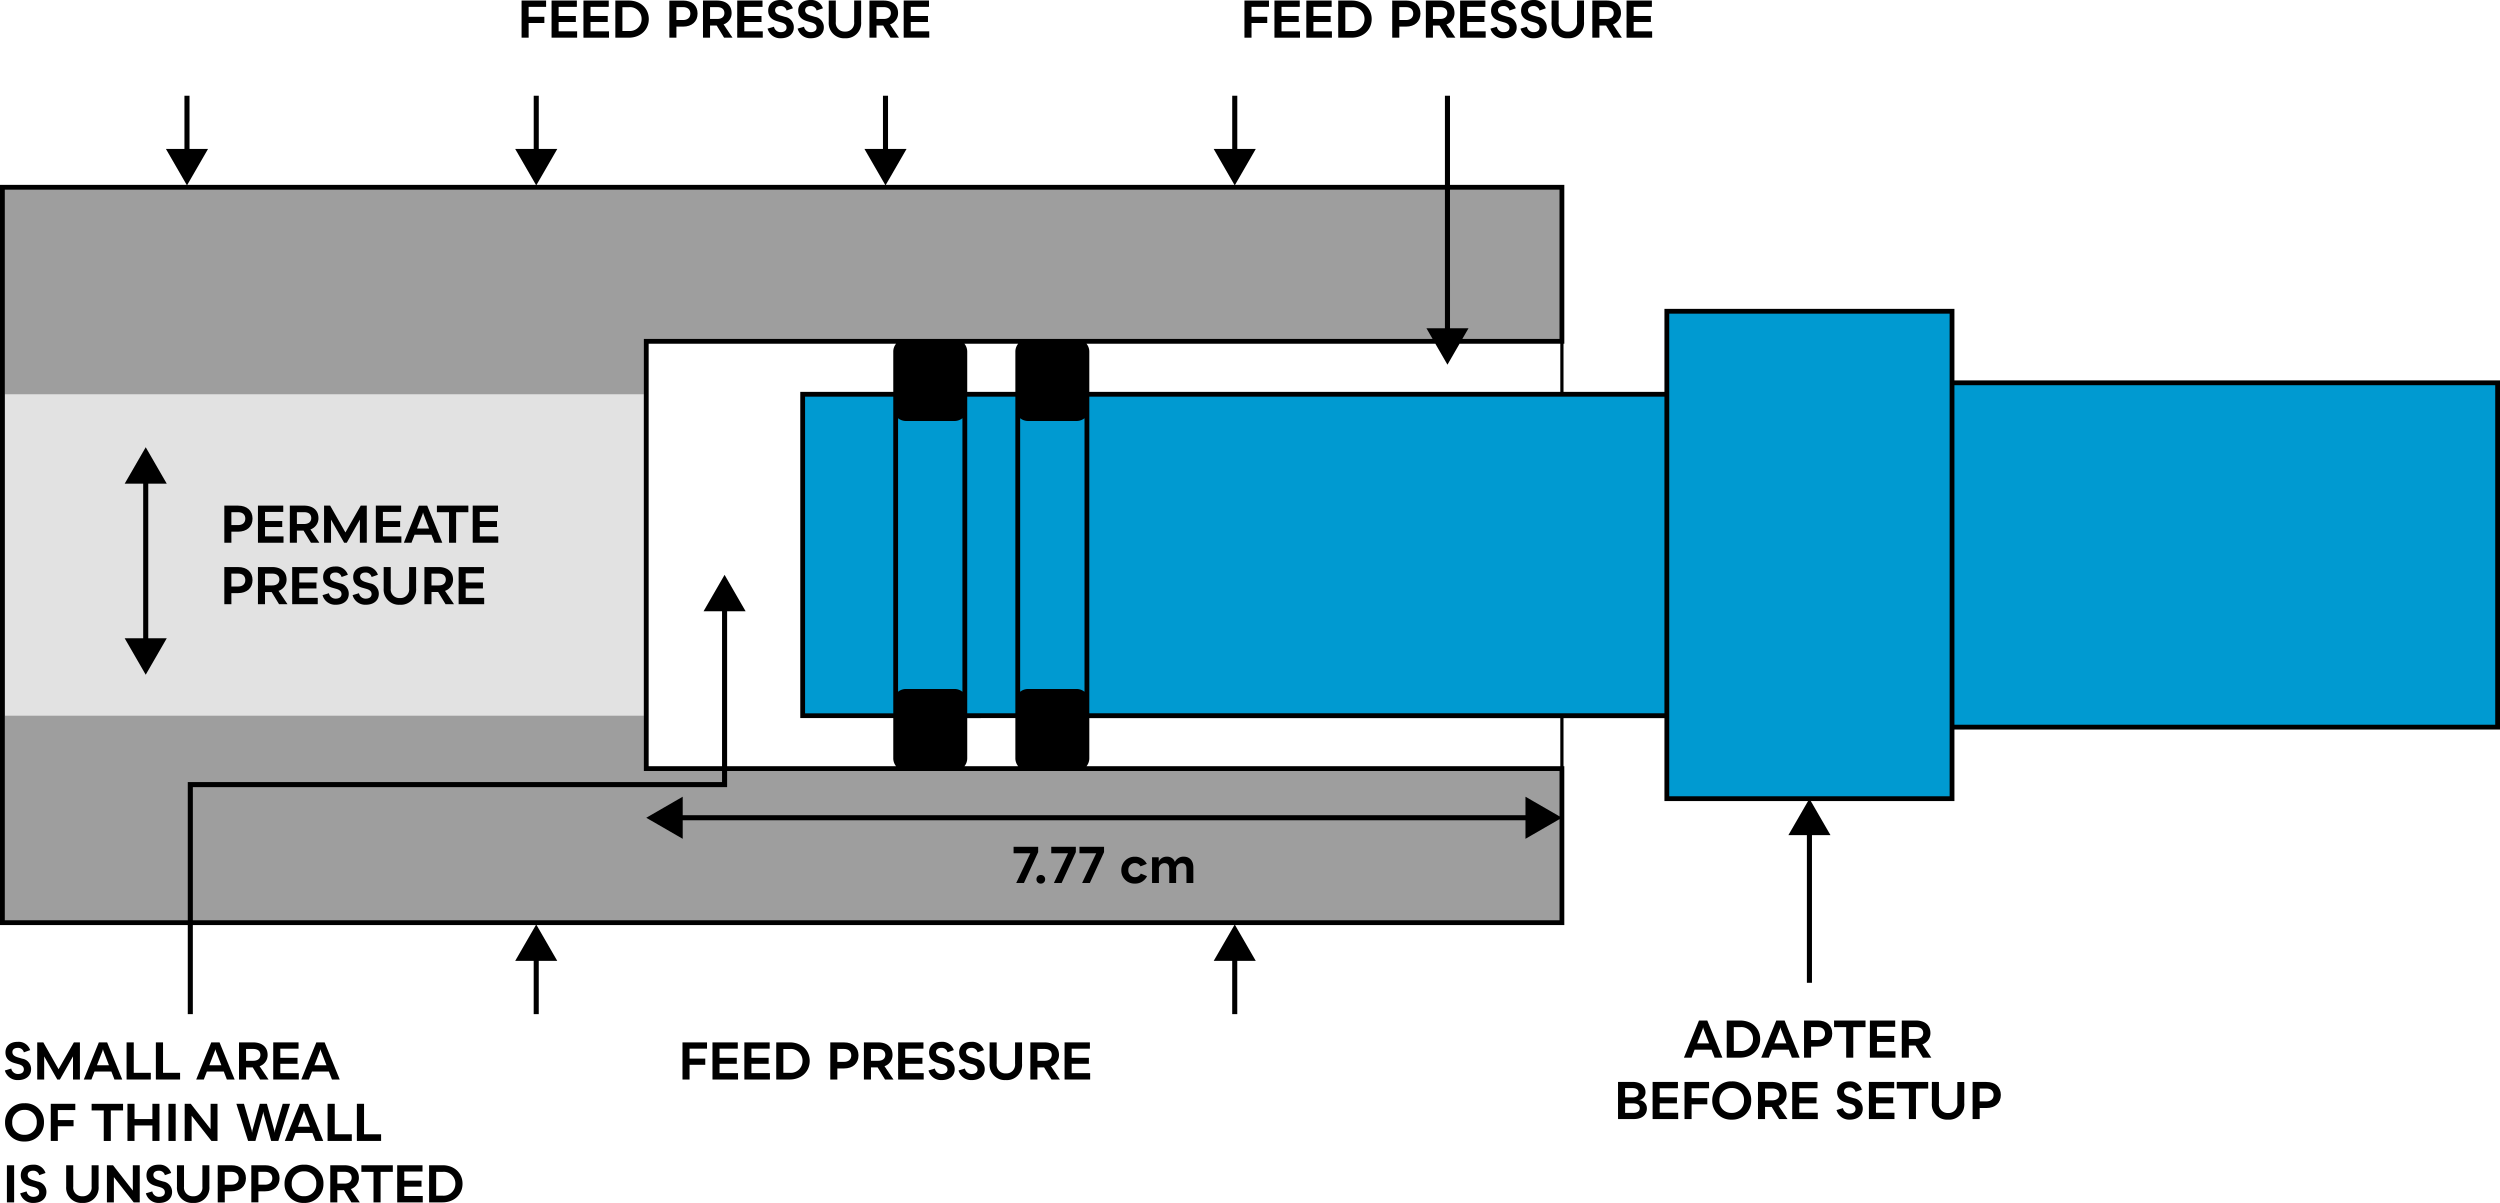
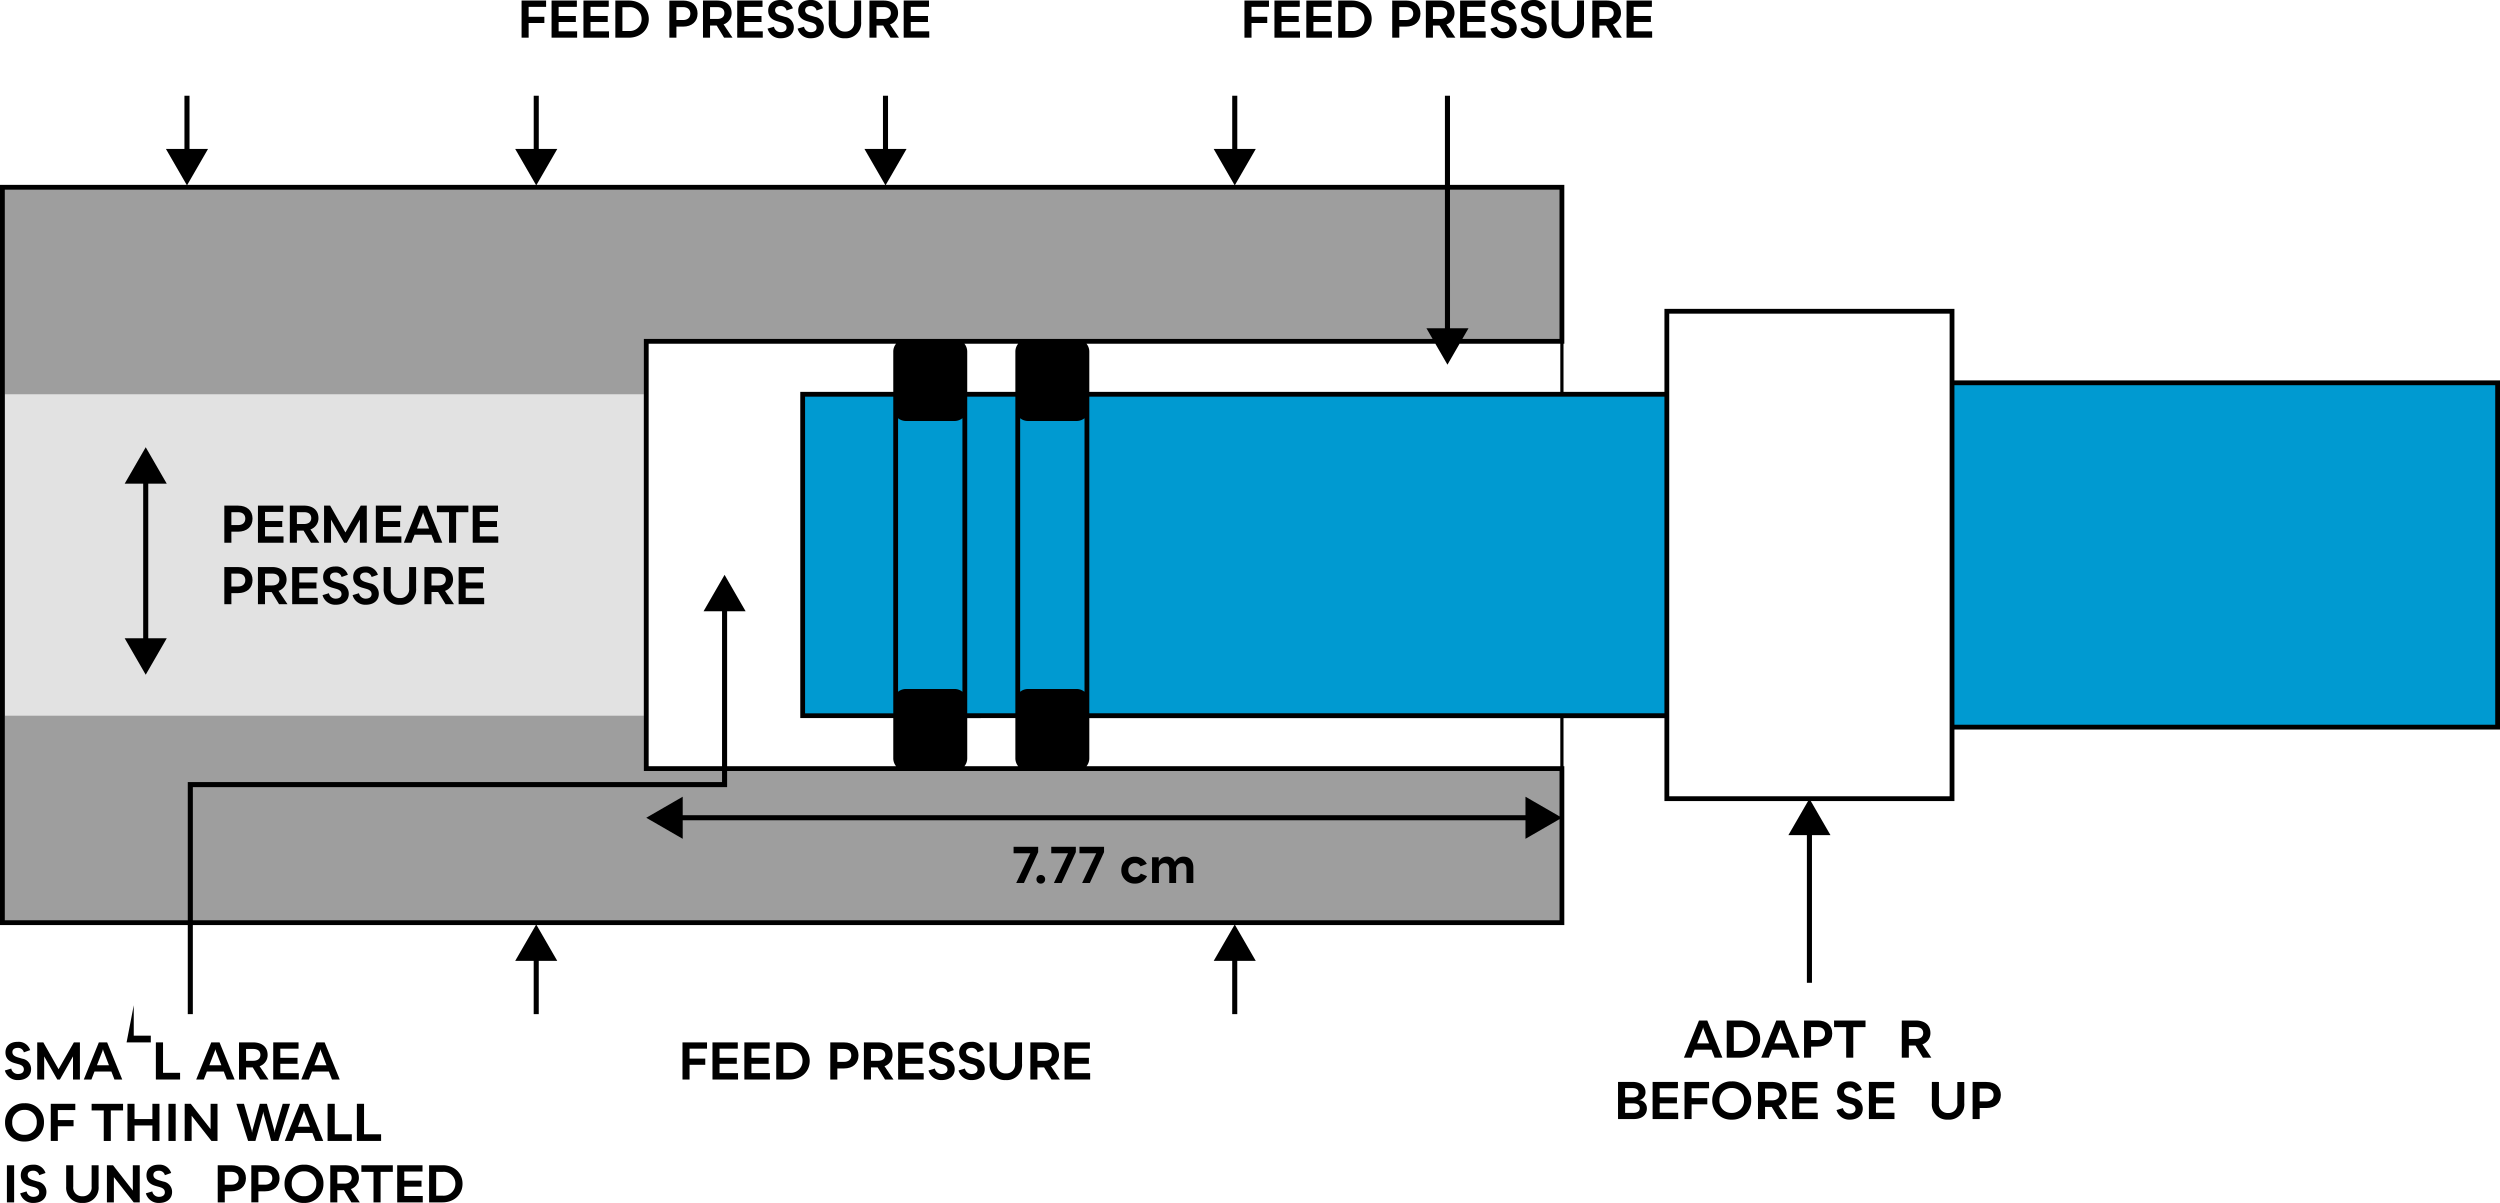
<svg xmlns="http://www.w3.org/2000/svg" width="656.054" height="315.676" viewBox="0 0 656.054 315.676">
  <g id="Industrial_RO_Membrane_Sprite-V2_1_" data-name="Industrial RO Membrane Sprite-V2 (1)" transform="translate(5428.913 8360.214)">
    <g id="Group_25" data-name="Group 25" transform="translate(-7310.41 -8986.212)">
      <g id="Group_28" data-name="Group 28" transform="translate(1881.497 626)">
        <g id="Group_27" data-name="Group 27">
          <path id="Path_309" data-name="Path 309" d="M-55.65-140.656V-28.524H184.64V11.9H-224.612V-181.08H184.64v40.424Z" transform="translate(225.242 230.227)" fill="#9e9e9e" />
          <g id="Group_13" data-name="Group 13" transform="translate(1.26 103.462)">
            <rect id="Rectangle_36" data-name="Rectangle 36" width="167.702" height="84.351" fill="#e2e2e2" />
          </g>
          <rect id="Rectangle_37" data-name="Rectangle 37" width="226.775" height="84.353" transform="translate(210.638 103.462)" fill="#009ad1" />
-           <rect id="Rectangle_38" data-name="Rectangle 38" width="74.841" height="127.906" transform="translate(437.413 81.685)" fill="#009ad1" />
          <rect id="Rectangle_39" data-name="Rectangle 39" width="143.175" height="90.36" transform="translate(512.254 100.458)" fill="#009ad1" />
        </g>
        <g id="Group_15" data-name="Group 15" transform="translate(0 -0.002)">
          <path id="Path_310" data-name="Path 310" d="M-138.847-205.372h4.126V-207h-4.126v-2.608h4.582v-1.653H-140.7v9.744h1.856Z" transform="translate(277.573 211.407)" />
          <path id="Path_311" data-name="Path 311" d="M-129.148-203.181H-134v-2.46h4.515v-1.572H-134v-2.393h4.783v-1.653h-6.638v9.744h6.706Z" transform="translate(280.597 211.407)" />
          <path id="Path_312" data-name="Path 312" d="M-123.994-203.181h-4.852v-2.46h4.515v-1.572h-4.515v-2.393h4.785v-1.653H-130.7v9.744h6.706Z" transform="translate(283.811 211.407)" />
          <path id="Path_313" data-name="Path 313" d="M-116.771-206.395c0-2.822-2.19-4.864-5.241-4.864h-3.533v9.742h3.507C-118.989-201.515-116.771-203.558-116.771-206.395Zm-6.922-3.13H-122a3.059,3.059,0,0,1,3.346,3.13,3.084,3.084,0,0,1-3.372,3.118h-1.666v-6.248Z" transform="translate(287.026 211.407)" />
          <path id="Path_314" data-name="Path 314" d="M-114.963-204.419h1.732c2.325,0,3.817-1.33,3.817-3.426s-1.451-3.413-3.8-3.413h-3.6v9.742h1.854Zm0-5.119h1.76c1.182,0,1.895.632,1.895,1.693s-.713,1.693-1.908,1.693h-1.747Z" transform="translate(292.47 211.407)" />
          <path id="Path_315" data-name="Path 315" d="M-109.528-204.7h1.747l1.935,3.185h2.216l-2.351-3.494a3.07,3.07,0,0,0,2.109-2.984c0-2.015-1.452-3.265-3.8-3.265h-3.708v9.742h1.854Zm0-4.837h1.882c1.182,0,1.88.551,1.88,1.546s-.711,1.559-1.895,1.559h-1.867Z" transform="translate(295.859 211.407)" />
          <path id="Path_316" data-name="Path 316" d="M-99.143-203.181h-4.85v-2.46h4.514v-1.572h-4.514v-2.393h4.783v-1.653h-6.638v9.744h6.7Z" transform="translate(299.311 211.407)" />
          <path id="Path_317" data-name="Path 317" d="M-97.515-202.91a1.761,1.761,0,0,1-1.747-1.424l-1.679.5a3.429,3.429,0,0,0,3.454,2.526c2.083,0,3.428-1.115,3.428-2.875a2.739,2.739,0,0,0-2.3-2.741l-1.154-.336c-.981-.3-1.452-.712-1.452-1.4s.55-1.1,1.411-1.1a1.542,1.542,0,0,1,1.6,1.169l1.653-.578a3.162,3.162,0,0,0-3.278-2.177c-1.961,0-3.2,1.075-3.2,2.781,0,1.437.779,2.325,2.351,2.781l1.1.308c.929.27,1.37.672,1.37,1.385C-95.956-203.353-96.562-202.91-97.515-202.91Z" transform="translate(302.371 211.35)" />
          <path id="Path_318" data-name="Path 318" d="M-92.658-202.91a1.761,1.761,0,0,1-1.747-1.424l-1.681.5a3.43,3.43,0,0,0,3.453,2.526c2.083,0,3.426-1.115,3.426-2.875a2.738,2.738,0,0,0-2.3-2.741l-1.156-.336c-.981-.3-1.451-.712-1.451-1.4s.55-1.1,1.411-1.1a1.542,1.542,0,0,1,1.6,1.169l1.653-.578a3.163,3.163,0,0,0-3.28-2.177c-1.961,0-3.2,1.075-3.2,2.781,0,1.437.779,2.325,2.351,2.781l1.1.308c.927.27,1.37.672,1.37,1.385C-91.1-203.353-91.7-202.91-92.658-202.91Z" transform="translate(305.399 211.35)" />
          <path id="Path_319" data-name="Path 319" d="M-86.8-201.368a3.985,3.985,0,0,0,4.248-4.314v-5.578h-1.828v5.6a2.276,2.276,0,0,1-2.4,2.54,2.288,2.288,0,0,1-2.419-2.54v-5.6h-1.854v5.578A4,4,0,0,0-86.8-201.368Z" transform="translate(308.532 211.407)" />
          <path id="Path_320" data-name="Path 320" d="M-82.623-204.7h1.747l1.935,3.185h2.218l-2.353-3.494a3.07,3.07,0,0,0,2.109-2.984c0-2.015-1.452-3.265-3.8-3.265h-3.708v9.742h1.854Zm0-4.837h1.88c1.184,0,1.882.551,1.882,1.546s-.713,1.559-1.895,1.559h-1.867Z" transform="translate(312.639 211.407)" />
          <path id="Path_321" data-name="Path 321" d="M-72.237-203.181h-4.851v-2.46h4.515v-1.572h-4.515v-2.393H-72.3v-1.653h-6.639v9.744h6.706Z" transform="translate(316.09 211.407)" />
          <path id="Path_322" data-name="Path 322" d="M-22.013-205.372h4.126V-207h-4.126v-2.608h4.582v-1.653h-6.436v9.744h1.854Z" transform="translate(350.439 211.407)" />
          <path id="Path_323" data-name="Path 323" d="M-12.313-203.181h-4.852v-2.46h4.515v-1.572h-4.515v-2.393h4.785v-1.653h-6.639v9.744h6.706Z" transform="translate(353.463 211.407)" />
          <path id="Path_324" data-name="Path 324" d="M-7.158-203.181h-4.853v-2.46h4.517v-1.572h-4.517v-2.393h4.785v-1.653h-6.639v9.744h6.707Z" transform="translate(356.677 211.407)" />
          <path id="Path_325" data-name="Path 325" d="M.064-206.395c0-2.822-2.19-4.864-5.241-4.864H-8.71v9.742H-5.2C-2.154-201.515.064-203.558.064-206.395Zm-6.92-3.13h1.693a3.059,3.059,0,0,1,3.346,3.13,3.084,3.084,0,0,1-3.372,3.118H-6.854v-6.248Z" transform="translate(359.892 211.407)" />
          <path id="Path_326" data-name="Path 326" d="M1.872-204.419H3.6c2.325,0,3.817-1.33,3.817-3.426s-1.452-3.413-3.8-3.413H.018v9.742H1.872Zm0-5.119h1.76c1.182,0,1.895.632,1.895,1.693s-.713,1.693-1.908,1.693H1.872Z" transform="translate(365.335 211.407)" />
          <path id="Path_327" data-name="Path 327" d="M7.307-204.7H9.054l1.935,3.185h2.216l-2.351-3.494a3.07,3.07,0,0,0,2.109-2.984c0-2.015-1.452-3.265-3.8-3.265H5.453v9.742H7.307Zm0-4.837H9.189c1.182,0,1.88.551,1.88,1.546s-.711,1.559-1.895,1.559H7.307Z" transform="translate(368.725 211.407)" />
          <path id="Path_328" data-name="Path 328" d="M17.694-203.181H12.842v-2.46h4.515v-1.572H12.842v-2.393h4.783v-1.653H10.988v9.744h6.706Z" transform="translate(372.177 211.407)" />
          <path id="Path_329" data-name="Path 329" d="M19.321-202.91a1.761,1.761,0,0,1-1.747-1.424l-1.679.5a3.429,3.429,0,0,0,3.454,2.526c2.083,0,3.428-1.115,3.428-2.875a2.739,2.739,0,0,0-2.3-2.741l-1.154-.336c-.981-.3-1.452-.712-1.452-1.4s.55-1.1,1.413-1.1a1.542,1.542,0,0,1,1.6,1.169l1.653-.578a3.162,3.162,0,0,0-3.278-2.177c-1.961,0-3.2,1.075-3.2,2.781,0,1.437.779,2.325,2.351,2.781l1.1.308c.929.27,1.37.672,1.37,1.385C20.878-203.353,20.274-202.91,19.321-202.91Z" transform="translate(375.237 211.35)" />
          <path id="Path_330" data-name="Path 330" d="M24.178-202.91a1.761,1.761,0,0,1-1.747-1.424l-1.68.5a3.433,3.433,0,0,0,3.454,2.526c2.083,0,3.426-1.115,3.426-2.875a2.738,2.738,0,0,0-2.3-2.741l-1.156-.336c-.981-.3-1.452-.712-1.452-1.4s.55-1.1,1.411-1.1a1.542,1.542,0,0,1,1.6,1.169l1.653-.578a3.163,3.163,0,0,0-3.28-2.177c-1.961,0-3.2,1.075-3.2,2.781,0,1.437.779,2.325,2.351,2.781l1.1.308c.927.27,1.37.672,1.37,1.385C25.736-203.353,25.131-202.91,24.178-202.91Z" transform="translate(378.265 211.35)" />
          <path id="Path_331" data-name="Path 331" d="M30.032-201.368a3.985,3.985,0,0,0,4.247-4.314v-5.578H32.451v5.6a2.276,2.276,0,0,1-2.4,2.54,2.288,2.288,0,0,1-2.419-2.54v-5.6H25.773v5.578A4,4,0,0,0,30.032-201.368Z" transform="translate(381.398 211.407)" />
          <path id="Path_332" data-name="Path 332" d="M34.212-204.7h1.747l1.935,3.185h2.218l-2.353-3.494a3.07,3.07,0,0,0,2.109-2.984c0-2.015-1.452-3.265-3.8-3.265H32.358v9.742h1.854Zm0-4.837h1.88c1.184,0,1.882.551,1.882,1.546s-.713,1.559-1.895,1.559H34.212Z" transform="translate(385.505 211.407)" />
          <path id="Path_333" data-name="Path 333" d="M44.6-203.181h-4.85v-2.46h4.514v-1.572H39.748v-2.393h4.783v-1.653H37.892v9.744H44.6Z" transform="translate(388.956 211.407)" />
          <path id="Path_334" data-name="Path 334" d="M-108.715-38.616h-4.124v-2.608h4.582v-1.653h-6.438v9.744h1.856v-3.856h4.124Z" transform="translate(293.793 316.421)" />
          <path id="Path_335" data-name="Path 335" d="M-103.141-34.8h-4.85v-2.46h4.514V-38.83h-4.514v-2.393h4.783v-1.653h-6.639v9.744h6.706Z" transform="translate(296.817 316.421)" />
          <path id="Path_336" data-name="Path 336" d="M-97.986-34.8h-4.852v-2.46h4.515V-38.83h-4.515v-2.393h4.783v-1.653h-6.638v9.744h6.706Z" transform="translate(300.032 316.421)" />
          <path id="Path_337" data-name="Path 337" d="M-90.762-38.011c0-2.822-2.19-4.865-5.241-4.865h-3.535v9.742h3.507C-92.98-33.132-90.762-35.175-90.762-38.011Zm-5.256,3.119h-1.666v-6.249h1.693a3.059,3.059,0,0,1,3.346,3.13A3.086,3.086,0,0,1-96.018-34.892Z" transform="translate(303.246 316.421)" />
          <path id="Path_338" data-name="Path 338" d="M-88.955-36.036h1.734c2.325,0,3.816-1.33,3.816-3.426s-1.452-3.413-3.8-3.413h-3.6v9.742h1.854Zm0-5.119h1.76c1.184,0,1.895.632,1.895,1.694s-.713,1.694-1.91,1.694h-1.747v-3.387Z" transform="translate(308.69 316.422)" />
          <path id="Path_339" data-name="Path 339" d="M-77.862-39.611c0-2.015-1.451-3.265-3.8-3.265h-3.708v9.742h1.854v-3.184h1.745l1.936,3.184h2.218l-2.353-3.494A3.067,3.067,0,0,0-77.862-39.611Zm-3.79,1.56h-1.867v-3.1h1.88c1.182,0,1.88.55,1.88,1.546S-80.47-38.05-81.652-38.05Z" transform="translate(312.079 316.421)" />
          <path id="Path_340" data-name="Path 340" d="M-73.134-34.8h-4.852v-2.46h4.515V-38.83h-4.515v-2.393H-73.2v-1.653H-79.84v9.744h6.706Z" transform="translate(315.531 316.421)" />
          <path id="Path_341" data-name="Path 341" d="M-71.482-32.928c2.083,0,3.427-1.115,3.427-2.875a2.737,2.737,0,0,0-2.3-2.741l-1.156-.336c-.981-.3-1.451-.713-1.451-1.4s.55-1.1,1.411-1.1a1.542,1.542,0,0,1,1.6,1.169l1.653-.578a3.162,3.162,0,0,0-3.278-2.177c-1.963,0-3.2,1.075-3.2,2.781,0,1.437.779,2.325,2.353,2.781l1.1.308c.927.27,1.37.672,1.37,1.385,0,.739-.6,1.182-1.557,1.182a1.764,1.764,0,0,1-1.749-1.424l-1.679.5A3.42,3.42,0,0,0-71.482-32.928Z" transform="translate(318.592 316.364)" />
          <path id="Path_342" data-name="Path 342" d="M-66.651-34.527A1.763,1.763,0,0,1-68.4-35.951l-1.68.5a3.43,3.43,0,0,0,3.453,2.526c2.083,0,3.426-1.115,3.426-2.875a2.737,2.737,0,0,0-2.3-2.741l-1.156-.336c-.981-.3-1.451-.713-1.451-1.4s.55-1.1,1.413-1.1a1.542,1.542,0,0,1,1.6,1.169l1.653-.578a3.162,3.162,0,0,0-3.278-2.177c-1.961,0-3.2,1.075-3.2,2.781,0,1.437.779,2.325,2.351,2.781l1.1.308c.929.27,1.37.672,1.37,1.385C-65.092-34.97-65.7-34.527-66.651-34.527Z" transform="translate(321.619 316.364)" />
          <path id="Path_343" data-name="Path 343" d="M-65.055-42.876V-37.3A4,4,0,0,0-60.8-32.985,3.985,3.985,0,0,0-56.549-37.3v-5.577h-1.828v5.6a2.277,2.277,0,0,1-2.406,2.539A2.286,2.286,0,0,1-63.2-37.273v-5.6Z" transform="translate(324.752 316.421)" />
          <path id="Path_344" data-name="Path 344" d="M-50.959-39.611c0-2.015-1.451-3.265-3.8-3.265H-58.47v9.742h1.854v-3.184h1.747l1.935,3.184h2.216l-2.351-3.494A3.064,3.064,0,0,0-50.959-39.611Zm-3.788,1.56h-1.867v-3.1h1.882c1.184,0,1.882.55,1.882,1.546S-53.565-38.05-54.747-38.05Z" transform="translate(328.859 316.421)" />
          <path id="Path_345" data-name="Path 345" d="M-46.3-41.223v-1.653h-6.641v9.744h6.707V-34.8H-51.08v-2.46h4.515V-38.83H-51.08v-2.393Z" transform="translate(332.31 316.421)" />
          <path id="Path_346" data-name="Path 346" d="M-220.788-34.527a1.764,1.764,0,0,1-1.749-1.424l-1.678.5a3.428,3.428,0,0,0,3.454,2.526c2.083,0,3.427-1.115,3.427-2.875a2.737,2.737,0,0,0-2.3-2.741l-1.154-.336c-.981-.3-1.451-.713-1.451-1.4s.55-1.1,1.411-1.1a1.542,1.542,0,0,1,1.6,1.169l1.653-.578a3.163,3.163,0,0,0-3.278-2.177c-1.963,0-3.2,1.075-3.2,2.781,0,1.437.779,2.325,2.352,2.781l1.1.308c.927.27,1.37.672,1.37,1.385C-219.23-34.97-219.834-34.527-220.788-34.527Z" transform="translate(225.49 316.364)" />
          <path id="Path_347" data-name="Path 347" d="M-213.032-33.132l3.439-6.074v6.074h1.814v-9.744h-1.585l-4.019,7.042-4-7.042h-1.6v9.744h1.828v-6.061l3.439,6.061Z" transform="translate(228.751 316.421)" />
          <path id="Path_348" data-name="Path 348" d="M-208.65-35.229h4.434l.807,2.1h2.043l-3.963-9.742h-2.177l-3.951,9.742h2Zm2.109-5.43.109-.443.12.443,1.464,3.79h-3.158Z" transform="translate(233.446 316.422)" />
-           <path id="Path_349" data-name="Path 349" d="M-204.541-42.876v9.744h6.357v-1.76h-4.475v-7.984Z" transform="translate(237.76 316.421)" />
+           <path id="Path_349" data-name="Path 349" d="M-204.541-42.876h6.357v-1.76h-4.475v-7.984Z" transform="translate(237.76 316.421)" />
          <path id="Path_350" data-name="Path 350" d="M-193.454-34.892h-4.474v-7.984h-1.88v9.744h6.355Z" transform="translate(240.711 316.421)" />
          <path id="Path_351" data-name="Path 351" d="M-185.24-33.133h2.042l-3.965-9.742h-2.177l-3.95,9.742h2l.805-2.1h4.434Zm-4.6-3.736,1.464-3.79.109-.443.12.443,1.464,3.79Z" transform="translate(244.776 316.422)" />
          <path id="Path_352" data-name="Path 352" d="M-178.862-39.611c0-2.015-1.451-3.265-3.8-3.265h-3.708v9.742h1.854v-3.184h1.747l1.935,3.184h2.216l-2.351-3.494A3.067,3.067,0,0,0-178.862-39.611Zm-3.79,1.56h-1.867v-3.1h1.882c1.182,0,1.88.55,1.88,1.546S-181.469-38.05-182.651-38.05Z" transform="translate(249.089 316.421)" />
          <path id="Path_353" data-name="Path 353" d="M-174.2-41.223v-1.653h-6.638v9.744h6.706V-34.8h-4.851v-2.46h4.516V-38.83h-4.516v-2.393Z" transform="translate(252.542 316.421)" />
          <path id="Path_354" data-name="Path 354" d="M-168.256-33.133h2.043l-3.965-9.742h-2.177l-3.95,9.742h2l.805-2.1h4.434Zm-4.595-3.736,1.464-3.79.109-.443.12.443,1.465,3.79Z" transform="translate(255.369 316.422)" />
          <path id="Path_355" data-name="Path 355" d="M-213.969-28.027a4.858,4.858,0,0,0-5.106-5.012,4.919,4.919,0,0,0-5.106,5.012A4.885,4.885,0,0,0-219.076-23,4.915,4.915,0,0,0-213.969-28.027Zm-8.331,0a3.108,3.108,0,0,1,3.225-3.265,3.061,3.061,0,0,1,3.212,3.265,3.1,3.1,0,0,1-3.212,3.265A3.077,3.077,0,0,1-222.3-28.027Z" transform="translate(225.51 322.556)" />
          <path id="Path_356" data-name="Path 356" d="M-214.94-27.061h4.125v-1.627h-4.125V-31.3h4.583v-1.653h-6.438V-23.2h1.854Z" transform="translate(230.118 322.613)" />
          <path id="Path_357" data-name="Path 357" d="M-205.154-23.2v-8.01h3.213v-1.734h-8.251v1.734h3.184v8.01Z" transform="translate(234.235 322.613)" />
          <path id="Path_358" data-name="Path 358" d="M-197.856-23.2H-196v-9.744h-1.854v4.006h-4.691v-4.006H-204.4V-23.2h1.854v-4.072h4.691Z" transform="translate(237.847 322.613)" />
          <rect id="Rectangle_44" data-name="Rectangle 44" width="1.895" height="9.742" transform="translate(44.206 289.666)" />
          <path id="Path_359" data-name="Path 359" d="M-186.537-23.2v-9.744h-1.813V-26.3l-5.2-6.652h-1.6V-23.2h1.826v-6.625l5.2,6.625Z" transform="translate(243.616 322.613)" />
          <path id="Path_360" data-name="Path 360" d="M-174.635-32.948l-2.056,6.988-.081.619-.08-.619-1.935-6.988h-1.854l-1.948,6.988-.094.619-.081-.619-2.043-6.988H-186.8l3.077,9.744h1.922l1.989-7.217.067-.523.081.523,2,7.217h1.88l3.077-9.744Z" transform="translate(248.826 322.613)" />
          <path id="Path_361" data-name="Path 361" d="M-176.966-23.2l.805-2.1h4.434l.806,2.1h2.043l-3.965-9.742h-2.175l-3.952,9.742Zm2.916-7.526.107-.443.122.443,1.465,3.79h-3.158Z" transform="translate(253.706 322.613)" />
          <path id="Path_362" data-name="Path 362" d="M-165.7-24.964h-4.475v-7.984h-1.88V-23.2h6.355Z" transform="translate(258.022 322.613)" />
          <path id="Path_363" data-name="Path 363" d="M-160.964-24.964h-4.475v-7.984h-1.882V-23.2h6.357Z" transform="translate(260.972 322.613)" />
          <rect id="Rectangle_45" data-name="Rectangle 45" width="1.895" height="9.742" transform="translate(1.812 305.786)" />
          <path id="Path_364" data-name="Path 364" d="M-218.307-14.671a1.761,1.761,0,0,1-1.747-1.424l-1.68.5a3.43,3.43,0,0,0,3.453,2.526c2.083,0,3.426-1.116,3.426-2.876a2.737,2.737,0,0,0-2.3-2.741l-1.156-.336c-.98-.3-1.452-.713-1.452-1.4s.551-1.1,1.411-1.1a1.542,1.542,0,0,1,1.6,1.169l1.653-.578a3.164,3.164,0,0,0-3.28-2.177c-1.961,0-3.2,1.075-3.2,2.781,0,1.437.78,2.325,2.351,2.781l1.1.308c.927.27,1.37.672,1.37,1.385C-216.746-15.114-217.352-14.671-218.307-14.671Z" transform="translate(227.037 328.748)" />
          <path id="Path_365" data-name="Path 365" d="M-210.043-13.129a3.984,3.984,0,0,0,4.246-4.314V-23.02h-1.828v5.6a2.276,2.276,0,0,1-2.406,2.539,2.287,2.287,0,0,1-2.419-2.539v-5.6h-1.854v5.577A4.005,4.005,0,0,0-210.043-13.129Z" transform="translate(231.67 328.804)" />
          <path id="Path_366" data-name="Path 366" d="M-205.892-19.9l5.2,6.626h1.585V-23.02h-1.814v6.652l-5.2-6.652h-1.6v9.744h1.826Z" transform="translate(235.778 328.804)" />
          <path id="Path_367" data-name="Path 367" d="M-198-14.671a1.763,1.763,0,0,1-1.747-1.424l-1.679.5a3.429,3.429,0,0,0,3.453,2.526c2.083,0,3.428-1.116,3.428-2.876a2.739,2.739,0,0,0-2.3-2.741L-198-19.024c-.981-.3-1.451-.713-1.451-1.4s.55-1.1,1.412-1.1a1.543,1.543,0,0,1,1.6,1.169l1.653-.578a3.163,3.163,0,0,0-3.279-2.177c-1.961,0-3.2,1.075-3.2,2.781,0,1.437.779,2.325,2.351,2.781l1.1.308c.929.27,1.37.672,1.37,1.385C-196.438-15.114-197.041-14.671-198-14.671Z" transform="translate(239.705 328.748)" />
-           <path id="Path_368" data-name="Path 368" d="M-192.14-13.129a3.985,3.985,0,0,0,4.247-4.314V-23.02h-1.828v5.6a2.276,2.276,0,0,1-2.406,2.539,2.287,2.287,0,0,1-2.419-2.539v-5.6H-196.4v5.577A4,4,0,0,0-192.14-13.129Z" transform="translate(242.836 328.804)" />
          <path id="Path_369" data-name="Path 369" d="M-187.961-16.18h1.734c2.325,0,3.818-1.33,3.818-3.426s-1.452-3.413-3.8-3.413h-3.6v9.742h1.854Zm0-5.119h1.76c1.184,0,1.894.632,1.894,1.693s-.711,1.693-1.909,1.693h-1.747V-21.3Z" transform="translate(246.944 328.805)" />
          <path id="Path_370" data-name="Path 370" d="M-180.779-23.02h-3.6v9.742h1.854v-2.9h1.733c2.325,0,3.817-1.33,3.817-3.426S-178.426-23.02-180.779-23.02Zm0,5.106h-1.745V-21.3h1.76c1.184,0,1.895.632,1.895,1.693S-179.582-17.914-180.779-17.914Z" transform="translate(250.333 328.804)" />
          <path id="Path_371" data-name="Path 371" d="M-173.9-13.072A4.916,4.916,0,0,0-168.8-18.1a4.858,4.858,0,0,0-5.106-5.012A4.919,4.919,0,0,0-179.01-18.1,4.885,4.885,0,0,0-173.9-13.072Zm0-8.292a3.062,3.062,0,0,1,3.212,3.265,3.1,3.1,0,0,1-3.212,3.265,3.078,3.078,0,0,1-3.225-3.265A3.108,3.108,0,0,1-173.9-21.364Z" transform="translate(253.682 328.748)" />
          <path id="Path_372" data-name="Path 372" d="M-169.768-16.462h1.747l1.935,3.186h2.216l-2.351-3.494a3.07,3.07,0,0,0,2.109-2.984c0-2.015-1.452-3.265-3.8-3.265h-3.709v9.742h1.854Zm0-4.837h1.882c1.184,0,1.882.55,1.882,1.546s-.713,1.559-1.895,1.559h-1.867v-3.1Z" transform="translate(258.29 328.804)" />
          <path id="Path_373" data-name="Path 373" d="M-161.552-13.276v-8.01h3.211V-23.02h-8.252v1.734h3.184v8.01Z" transform="translate(261.427 328.804)" />
          <path id="Path_374" data-name="Path 374" d="M-154.162-21.367V-23.02H-160.8v9.744h6.705v-1.668h-4.851V-17.4h4.515v-1.573h-4.515v-2.392Z" transform="translate(265.038 328.804)" />
          <path id="Path_375" data-name="Path 375" d="M-155.646-23.019v9.742h3.507c3.049,0,5.267-2.043,5.267-4.879s-2.19-4.864-5.241-4.864h-3.533Zm6.892,4.865a3.084,3.084,0,0,1-3.372,3.117h-1.666v-6.249h1.694A3.059,3.059,0,0,1-148.754-18.155Z" transform="translate(268.253 328.804)" />
          <path id="Path_376" data-name="Path 376" d="M-60.5-64.983h2.03L-54.73-73.1v-1.383h-6.451v1.692h4.4Z" transform="translate(327.168 296.709)" />
          <path id="Path_377" data-name="Path 377" d="M-57.482-68.8a1.086,1.086,0,0,0,1.128,1.129A1.1,1.1,0,0,0-55.212-68.8a1.083,1.083,0,0,0-1.141-1.128A1.093,1.093,0,0,0-57.482-68.8Z" transform="translate(329.475 299.548)" />
          <path id="Path_378" data-name="Path 378" d="M-54.407-64.983h2.031l3.734-8.117v-1.383h-6.451v1.692h4.4Z" transform="translate(330.965 296.709)" />
          <path id="Path_379" data-name="Path 379" d="M-49.848-64.983h2.03l3.736-8.117v-1.383h-6.451v1.692h4.4Z" transform="translate(333.809 296.709)" />
          <path id="Path_380" data-name="Path 380" d="M-40.284-65.831a3.421,3.421,0,0,0,3.265-1.961l-1.64-.659a1.66,1.66,0,0,1-1.586.927,1.707,1.707,0,0,1-1.679-1.867,1.722,1.722,0,0,1,1.745-1.828,1.6,1.6,0,0,1,1.439.861L-37.087-71a3.355,3.355,0,0,0-3.091-1.882,3.463,3.463,0,0,0-3.588,3.507A3.418,3.418,0,0,0-40.284-65.831Z" transform="translate(338.028 297.705)" />
          <path id="Path_381" data-name="Path 381" d="M-37-69.552a1.457,1.457,0,0,1,1.505-1.64c.779,0,1.21.5,1.21,1.478v3.736h1.8v-3.575a1.455,1.455,0,0,1,1.492-1.64c.792,0,1.223.5,1.223,1.478v3.736h1.8v-4.113c0-1.719-.968-2.8-2.458-2.8a2.487,2.487,0,0,0-2.379,1.37,2.119,2.119,0,0,0-2.122-1.37,2.257,2.257,0,0,0-2.124,1.317v-1.169H-38.8v6.759H-37v-3.57Z" transform="translate(341.125 297.703)" />
          <path id="Path_382" data-name="Path 382" d="M-193.806-129.5l-5.522-9.565-5.521,9.565h4.855v40.567h-4.855l5.521,9.565,5.522-9.565h-4.855V-129.5Z" transform="translate(237.568 256.43)" />
          <path id="Path_383" data-name="Path 383" d="M-186.892-122.79h1.734c2.325,0,3.817-1.33,3.817-3.426s-1.452-3.413-3.8-3.413h-3.6v9.742h1.854Zm0-5.119h1.76c1.184,0,1.895.631,1.895,1.693s-.711,1.694-1.909,1.694h-1.747v-3.387Z" transform="translate(247.61 262.316)" />
          <path id="Path_384" data-name="Path 384" d="M-176.6-121.552h-4.853v-2.46h4.517v-1.572h-4.517v-2.393h4.785v-1.653h-6.639v9.743h6.707Z" transform="translate(251 262.316)" />
          <path id="Path_385" data-name="Path 385" d="M-176.3-123.072h1.745l1.935,3.184h2.218l-2.353-3.494a3.069,3.069,0,0,0,2.109-2.984c0-2.015-1.451-3.265-3.8-3.265h-3.709v9.742h1.854v-3.183Zm0-4.837h1.88c1.184,0,1.882.55,1.882,1.546s-.713,1.559-1.9,1.559H-176.3Z" transform="translate(254.214 262.315)" />
          <path id="Path_386" data-name="Path 386" d="M-170.794-125.947l3.44,6.061h.685l3.44-6.074v6.074h1.814v-9.743H-163l-4.017,7.042-4.006-7.042h-1.6v9.743h1.828Z" transform="translate(257.666 262.316)" />
          <path id="Path_387" data-name="Path 387" d="M-157.551-121.552H-162.4v-2.46h4.517v-1.572H-162.4v-2.393h4.785v-1.653h-6.639v9.743h6.707Z" transform="translate(262.882 262.316)" />
          <path id="Path_388" data-name="Path 388" d="M-156.914-121.983h4.434l.8,2.1h2.043l-3.965-9.742h-2.176l-3.952,9.742h2Zm2.109-5.43.107-.443.122.443,1.465,3.79h-3.158Z" transform="translate(265.709 262.316)" />
          <path id="Path_389" data-name="Path 389" d="M-151.2-119.887h1.854V-127.9h3.213v-1.734h-8.251v1.734h3.184Z" transform="translate(269.038 262.316)" />
          <path id="Path_390" data-name="Path 390" d="M-141.892-121.552h-4.85v-2.46h4.514v-1.572h-4.514v-2.393h4.783v-1.653H-148.6v9.743h6.7Z" transform="translate(272.651 262.316)" />
          <path id="Path_391" data-name="Path 391" d="M-186.892-112.862h1.734c2.325,0,3.817-1.33,3.817-3.426s-1.452-3.413-3.8-3.413h-3.6v9.742h1.854Zm0-5.12h1.76c1.184,0,1.895.632,1.895,1.694s-.711,1.694-1.909,1.694h-1.747v-3.387Z" transform="translate(247.61 268.508)" />
          <path id="Path_392" data-name="Path 392" d="M-181.457-113.144h1.747l1.935,3.186h2.216l-2.351-3.494a3.07,3.07,0,0,0,2.109-2.984c0-2.015-1.452-3.265-3.8-3.265h-3.708v9.742h1.854Zm0-4.837h1.882c1.184,0,1.882.551,1.882,1.546s-.713,1.559-1.895,1.559h-1.867v-3.1Z" transform="translate(251 268.507)" />
          <path id="Path_393" data-name="Path 393" d="M-175.922-114.084h4.516v-1.572h-4.516v-2.393h4.784V-119.7h-6.637v9.744h6.706v-1.667h-4.852Z" transform="translate(254.452 268.507)" />
          <path id="Path_394" data-name="Path 394" d="M-169.443-111.353a1.761,1.761,0,0,1-1.747-1.424l-1.68.5a3.43,3.43,0,0,0,3.453,2.526c2.083,0,3.428-1.115,3.428-2.876a2.737,2.737,0,0,0-2.3-2.741l-1.156-.336c-.981-.3-1.451-.713-1.451-1.4s.55-1.1,1.411-1.1a1.543,1.543,0,0,1,1.6,1.169l1.653-.578a3.163,3.163,0,0,0-3.28-2.177c-1.961,0-3.2,1.075-3.2,2.781,0,1.437.779,2.325,2.351,2.781l1.1.308c.927.27,1.37.672,1.37,1.385C-167.883-111.8-168.489-111.353-169.443-111.353Z" transform="translate(257.511 268.451)" />
          <path id="Path_395" data-name="Path 395" d="M-167.852-117.01c0,1.437.78,2.325,2.353,2.781l1.1.309c.927.269,1.37.672,1.37,1.385,0,.739-.6,1.182-1.559,1.182a1.761,1.761,0,0,1-1.747-1.424l-1.68.5a3.43,3.43,0,0,0,3.453,2.526c2.083,0,3.428-1.115,3.428-2.876a2.737,2.737,0,0,0-2.3-2.741l-1.156-.336c-.981-.3-1.451-.713-1.451-1.4s.55-1.1,1.411-1.1a1.543,1.543,0,0,1,1.6,1.169l1.653-.578a3.162,3.162,0,0,0-3.278-2.177C-166.617-119.793-167.852-118.716-167.852-117.01Z" transform="translate(260.541 268.451)" />
          <path id="Path_396" data-name="Path 396" d="M-156.313-114.1a2.276,2.276,0,0,1-2.4,2.539,2.286,2.286,0,0,1-2.419-2.539v-5.6h-1.854v5.577a4,4,0,0,0,4.26,4.314,3.984,3.984,0,0,0,4.246-4.314V-119.7h-1.828Z" transform="translate(263.673 268.508)" />
          <path id="Path_397" data-name="Path 397" d="M-148.894-116.437c0-2.015-1.451-3.265-3.8-3.265h-3.708v9.742h1.854v-3.186h1.747l1.935,3.186h2.218L-151-113.454A3.068,3.068,0,0,0-148.894-116.437Zm-3.79,1.56h-1.867v-3.1h1.88c1.182,0,1.88.551,1.88,1.546S-151.5-114.877-152.684-114.877Z" transform="translate(267.78 268.507)" />
          <path id="Path_398" data-name="Path 398" d="M-149.017-114.084h4.514v-1.572h-4.514v-2.393h4.783V-119.7h-6.638v9.744h6.7v-1.667h-4.85Z" transform="translate(271.231 268.507)" />
          <path id="Path_399" data-name="Path 399" d="M-175.724,45.125h1.331V21.757h90.018l-5.428,9.4h4.855V45.125h1.331V31.16h4.856l-5.428-9.4H98.931L93.5,31.16h4.855V45.125h1.331V31.16h4.856l-5.428-9.4h86.392V-19.926H185.3V-32.555h26.482v21.777h37.687L244.31-1.844h4.855V36.9H250.5V-1.844h4.857l-5.159-8.935h37.687V-29.552H431.054V-121.17H287.884v-18.773h-76.1v21.777H185.3V-130.8h.21v-41.684h-30v-23.392h-1.331v23.392H99.1l5.442-9.427H99.692v-13.965H98.36v13.965H93.5l5.442,9.427H7.452l5.443-9.427H8.039v-13.965H6.708v13.965H1.852l5.443,9.427H-84.2l5.443-9.427h-4.855v-13.965h-1.331v13.965H-89.8l5.442,9.427h-91.495l5.442-9.427h-4.855v-13.965H-176.6v13.965h-4.856l5.443,9.427H-225V21.757h49.276ZM287.884-119.912H429.8v89.1H287.884ZM213.043-32.555V-138.685h73.581V-12.039H213.043ZM184.252-6.767l-8.935-5.159v4.855H-45.843v-4.856L-55.408-6.4l9.565,5.522V-5.738H175.317V-.881l8.935-5.158V20.5H-174.39V-14.336c0-.031-.01-.081.01-.1H-34.213c.047-.049.013-.177.024-.263v-3.97H12.7c.012,0,.021,0,.033,0H25.5c.011,0,.021,0,.032,0h19.21c.011,0,.021,0,.033,0H57.54c.011,0,.021,0,.032,0H184.254v11.9ZM-35.522-60.586v40.66H-54.778V-130.8H10.15a3.282,3.282,0,0,0-.737,2.06v10.572H-14.992v85.611H9.413v10.571a3.283,3.283,0,0,0,.736,2.058H-34.189V-60.588h4.857l-3.488-6.04-2.034-3.523-2.034,3.523-3.488,6.04h4.855ZM9.413-116.908v83.093H-13.732v-83.093ZM10.671-39.46v-71.8a3.287,3.287,0,0,0,2.062.737H25.5a3.294,3.294,0,0,0,2.061-.737v71.8A3.288,3.288,0,0,0,25.5-40.2H12.733A3.282,3.282,0,0,0,10.671-39.46Zm30.782,6.9v10.571a3.284,3.284,0,0,0,.735,2.058h-14.1a3.286,3.286,0,0,0,.736-2.058V-32.555Zm-12.634-1.26v-83.093H41.451v83.093ZM41.453-128.74v10.572H28.821V-128.74a3.283,3.283,0,0,0-.737-2.06H42.19A3.288,3.288,0,0,0,41.453-128.74Zm1.258,89.28v-71.8a3.286,3.286,0,0,0,2.06.737H57.537a3.3,3.3,0,0,0,2.062-.737v71.8a3.288,3.288,0,0,0-2.062-.737H44.772A3.277,3.277,0,0,0,42.711-39.46Zm141.75,19.533H60.124a3.289,3.289,0,0,0,.735-2.058V-32.555h123.6v12.629Zm27.321-96.982v83.093H60.857v-83.093Zm-56.271-54.316h28.74v39.166h-25.5l1.619-2.8h-4.856Zm-.666,45.927,3.176-5.5h26.44v12.632H60.857v-10.572a3.284,3.284,0,0,0-.737-2.06h91.55ZM-223.74,20.5V-171.223h377.92v36.362h-4.856l1.619,2.8H-56.038v113.39h20.516v2.694c-.008.067.018.169-.018.206H-175.71c-.025.021-.006.085-.013.125V20.5H-223.74Z" transform="translate(225 221.001)" />
          <path id="Path_509" data-name="Path 509" d="M55.212-36.668h2.043L53.29-46.41H51.112l-3.95,9.742h2l.805-2.1h4.434ZM50.617-40.4l1.465-3.79.107-.443.122.443,1.465,3.79Z" transform="translate(394.737 314.217)" />
          <path id="Path_510" data-name="Path 510" d="M62.854-41.545c0-2.822-2.19-4.865-5.241-4.865H54.08v9.742h3.507C60.636-36.668,62.854-38.711,62.854-41.545ZM57.6-38.428H55.934v-6.249h1.694a3.059,3.059,0,0,1,3.346,3.13A3.088,3.088,0,0,1,57.6-38.428Z" transform="translate(399.052 314.217)" />
          <path id="Path_511" data-name="Path 511" d="M67.7-36.668h2.043L65.784-46.41H63.606l-3.95,9.742h2l.805-2.1H66.9Zm-4.6-3.734,1.465-3.79.107-.443.12.443,1.465,3.79Z" transform="translate(402.529 314.217)" />
          <path id="Path_512" data-name="Path 512" d="M73.976-43c0-2.109-1.451-3.413-3.8-3.413h-3.6v9.742h1.854v-2.9H70.16C72.485-39.57,73.976-40.9,73.976-43Zm-3.8,1.694H68.426v-3.385h1.76c1.184,0,1.895.632,1.895,1.693S71.37-41.3,70.173-41.3Z" transform="translate(406.843 314.217)" />
          <path id="Path_513" data-name="Path 513" d="M79.68-46.41H71.428v1.733h3.184v8.009h1.854v-8.009H79.68Z" transform="translate(409.871 314.217)" />
-           <path id="Path_514" data-name="Path 514" d="M83.925-38.334h-4.85v-2.46h4.514v-1.572H79.075v-2.392h4.783V-46.41H77.219v9.742h6.706Z" transform="translate(413.483 314.217)" />
          <path id="Path_515" data-name="Path 515" d="M87.777-40.161a3.071,3.071,0,0,0,2.109-2.984c0-2.015-1.452-3.265-3.8-3.265H82.373v9.742h1.854v-3.184h1.747l1.936,3.184h2.216ZM86.1-41.586H84.23v-3.1h1.88c1.184,0,1.882.55,1.882,1.546S87.28-41.586,86.1-41.586Z" transform="translate(416.697 314.217)" />
          <path id="Path_516" data-name="Path 516" d="M44.077-29.508A2.109,2.109,0,0,0,42.1-31.685v-.041a2.058,2.058,0,0,0,1.612-2.1c0-1.625-1.291-2.661-3.333-2.661H36.511v9.742H40.65C42.748-26.739,44.077-27.814,44.077-29.508Zm-5.71-5.361h1.987c1,0,1.546.43,1.546,1.21s-.55,1.236-1.546,1.236H38.367Zm0,6.5v-2.5H40.45c1.128,0,1.76.443,1.76,1.25s-.6,1.25-1.706,1.25H38.367Z" transform="translate(388.095 320.408)" />
          <path id="Path_517" data-name="Path 517" d="M48.743-34.829v-1.653H42.1v9.742h6.707v-1.666H43.96v-2.46h4.515v-1.572H43.96v-2.392Z" transform="translate(391.583 320.409)" />
          <path id="Path_518" data-name="Path 518" d="M53.7-34.829v-1.653H47.259v9.742h1.854V-30.6h4.124v-1.627H49.113v-2.606Z" transform="translate(394.798 320.409)" />
          <path id="Path_519" data-name="Path 519" d="M56.848-26.534a4.916,4.916,0,0,0,5.108-5.027,4.859,4.859,0,0,0-5.108-5.012,4.92,4.92,0,0,0-5.106,5.012A4.885,4.885,0,0,0,56.848-26.534Zm0-8.292a3.062,3.062,0,0,1,3.213,3.265A3.1,3.1,0,0,1,56.848-28.3a3.079,3.079,0,0,1-3.225-3.265A3.107,3.107,0,0,1,56.848-34.826Z" transform="translate(397.594 320.352)" />
          <path id="Path_520" data-name="Path 520" d="M60.985-29.924h1.747l1.935,3.186h2.216l-2.351-3.494a3.069,3.069,0,0,0,2.109-2.984c0-2.015-1.452-3.265-3.8-3.265H59.131v9.742h1.854Zm0-4.838h1.88c1.184,0,1.882.55,1.882,1.546s-.713,1.559-1.895,1.559H60.985Z" transform="translate(402.202 320.409)" />
          <path id="Path_521" data-name="Path 521" d="M71.371-28.406H66.519v-2.46h4.515v-1.572H66.519v-2.392H71.3v-1.653H64.665v9.742h6.706Z" transform="translate(405.653 320.409)" />
          <path id="Path_522" data-name="Path 522" d="M75.257-28.133a1.763,1.763,0,0,1-1.747-1.424l-1.681.5a3.431,3.431,0,0,0,3.453,2.526c2.083,0,3.426-1.115,3.426-2.875a2.737,2.737,0,0,0-2.3-2.741l-1.156-.336c-.981-.3-1.452-.713-1.452-1.4s.551-1.1,1.411-1.1a1.542,1.542,0,0,1,1.6,1.169l1.653-.578a3.162,3.162,0,0,0-3.278-2.177c-1.961,0-3.2,1.075-3.2,2.781,0,1.437.779,2.325,2.353,2.781l1.1.308c.927.27,1.37.672,1.37,1.385C76.815-28.578,76.211-28.133,75.257-28.133Z" transform="translate(410.121 320.352)" />
          <path id="Path_523" data-name="Path 523" d="M83.7-34.829v-1.653H77.059v9.742h6.706v-1.666H78.913v-2.46h4.515v-1.572H78.913v-2.392Z" transform="translate(413.383 320.409)" />
-           <path id="Path_524" data-name="Path 524" d="M86.6-26.74v-8.01h3.212v-1.732H81.559v1.732h3.186v8.01Z" transform="translate(416.189 320.409)" />
          <path id="Path_525" data-name="Path 525" d="M87.235-36.482V-30.9a4,4,0,0,0,4.26,4.314A3.984,3.984,0,0,0,95.741-30.9v-5.577H93.915v5.6a2.276,2.276,0,0,1-2.406,2.539,2.286,2.286,0,0,1-2.419-2.539v-5.6Z" transform="translate(419.729 320.409)" />
          <path id="Path_526" data-name="Path 526" d="M93.82-36.482v9.742h1.854v-2.9h1.733c2.325,0,3.817-1.33,3.817-3.426s-1.451-3.413-3.8-3.413Zm5.511,3.413c0,1.049-.713,1.693-1.91,1.693H95.674v-3.385h1.76C98.618-34.763,99.331-34.131,99.331-33.069Z" transform="translate(423.836 320.409)" />
        </g>
      </g>
    </g>
  </g>
</svg>